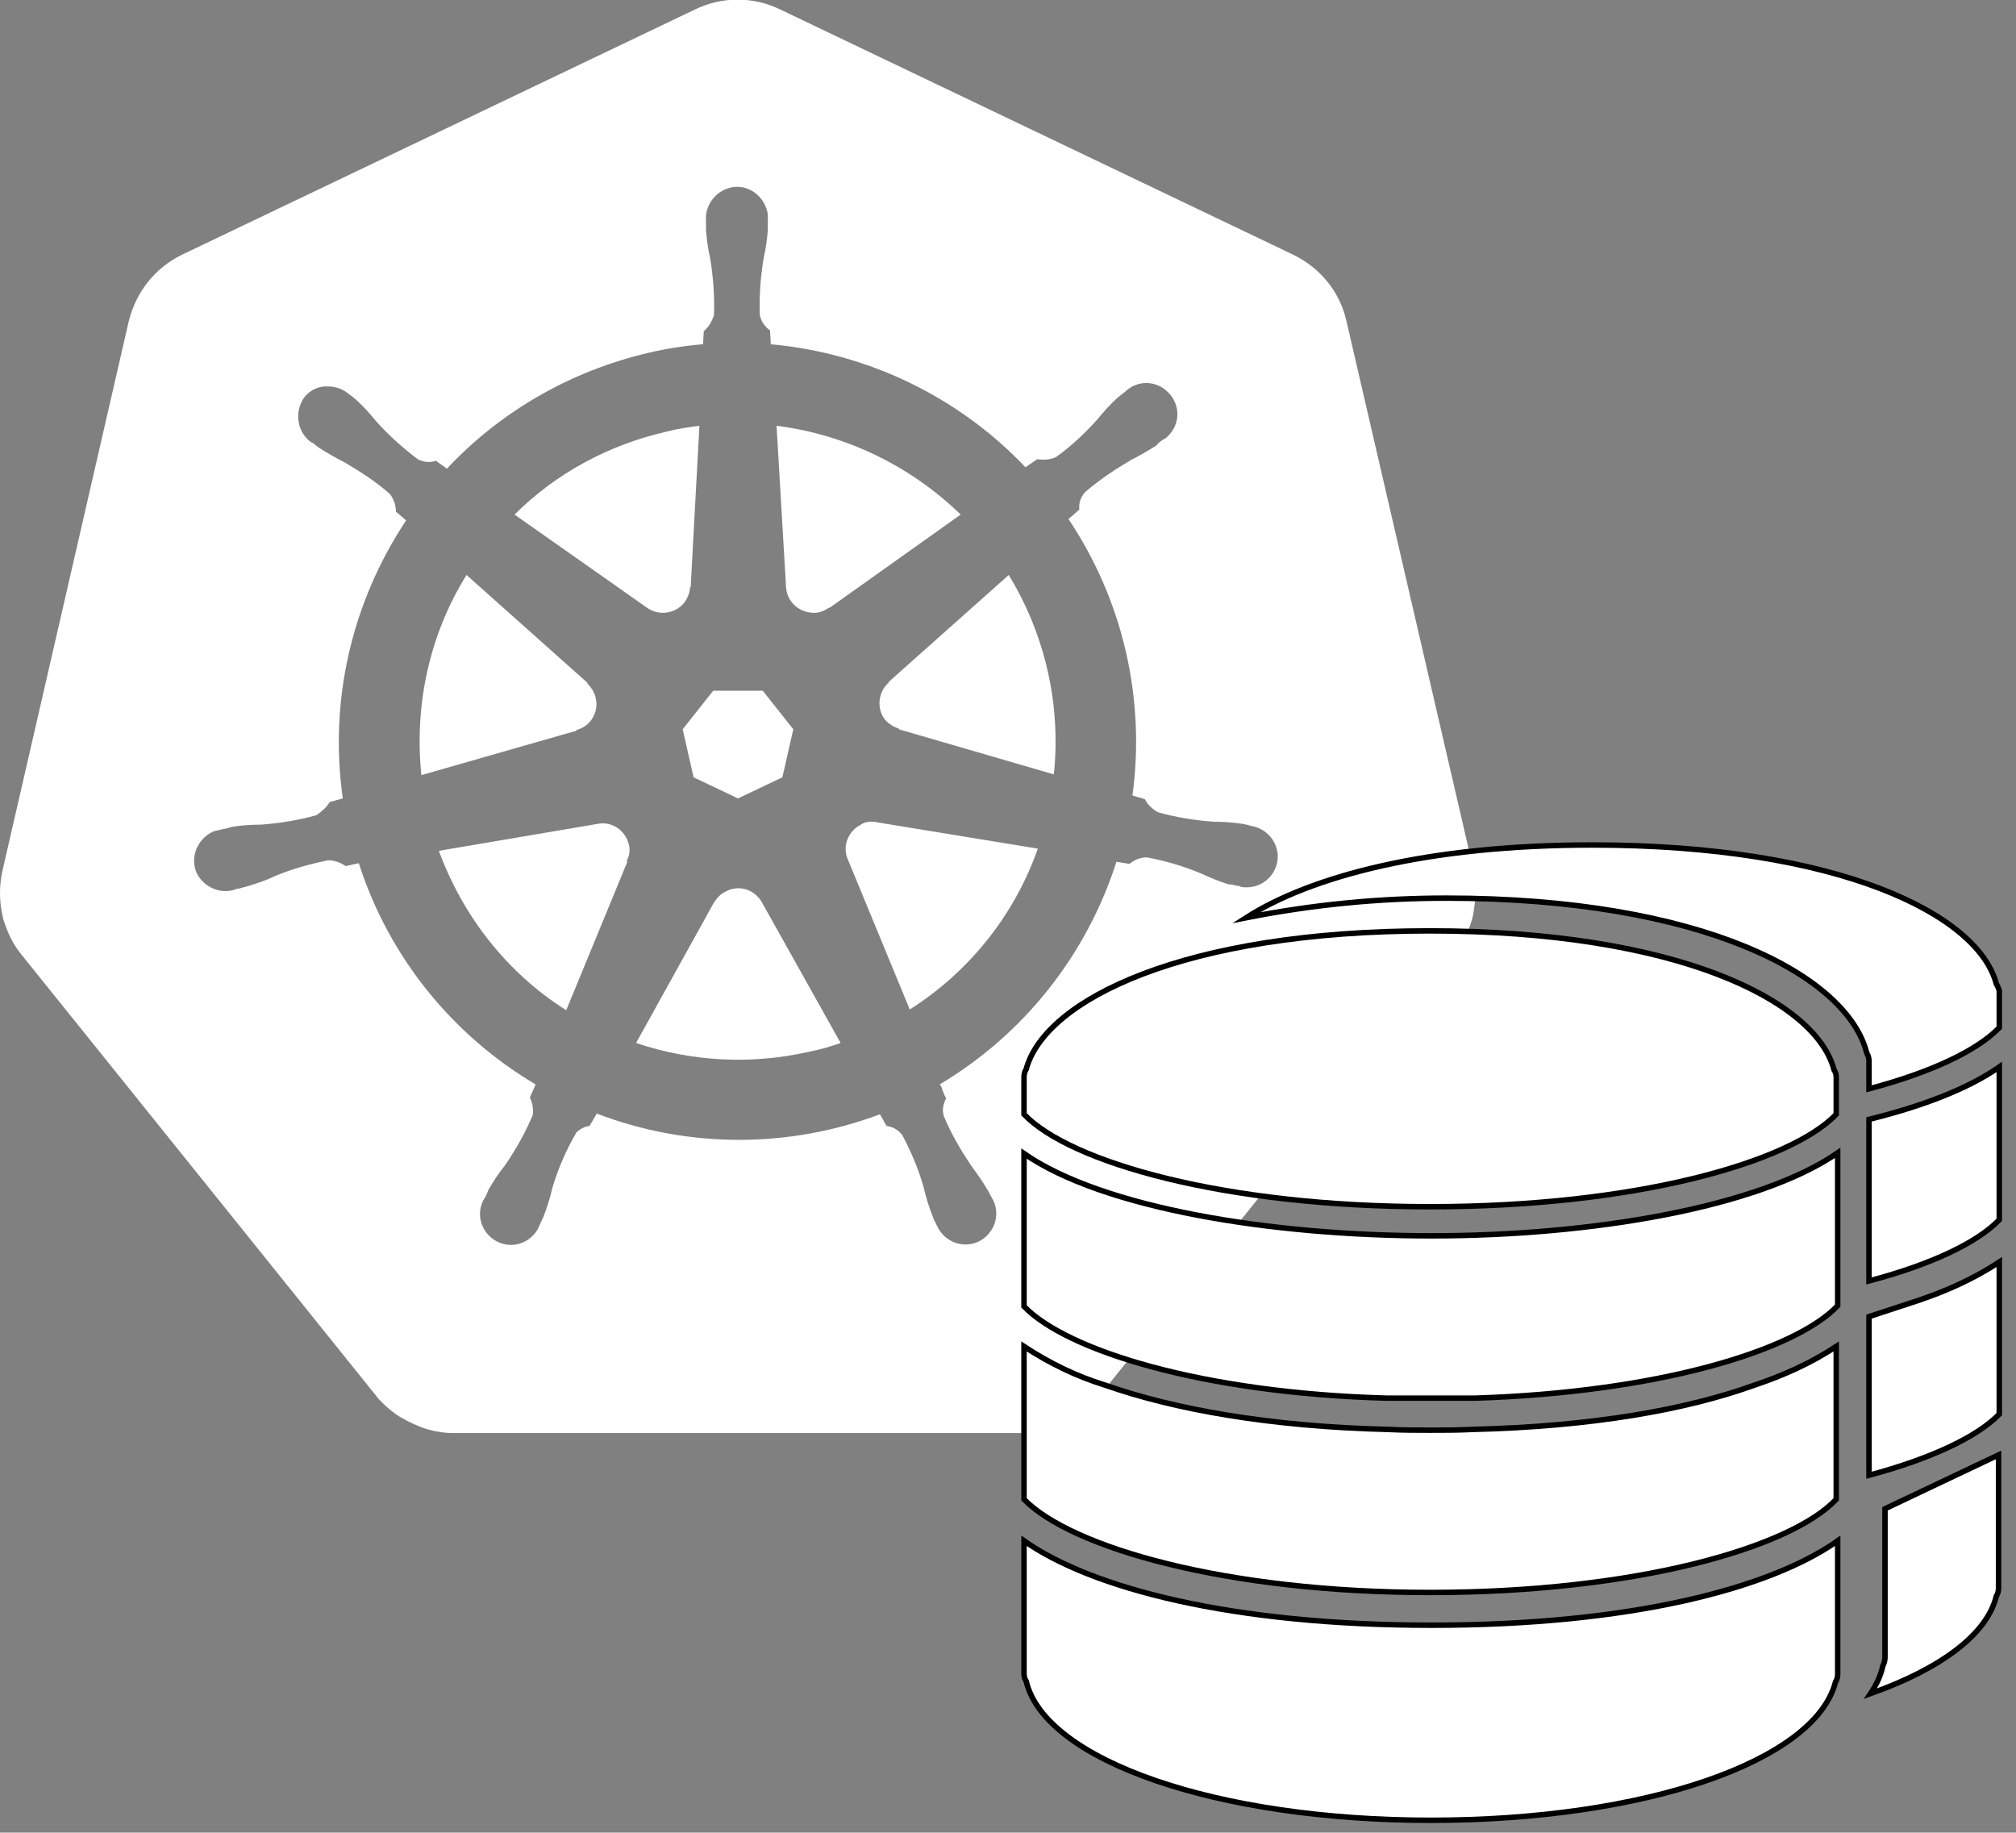
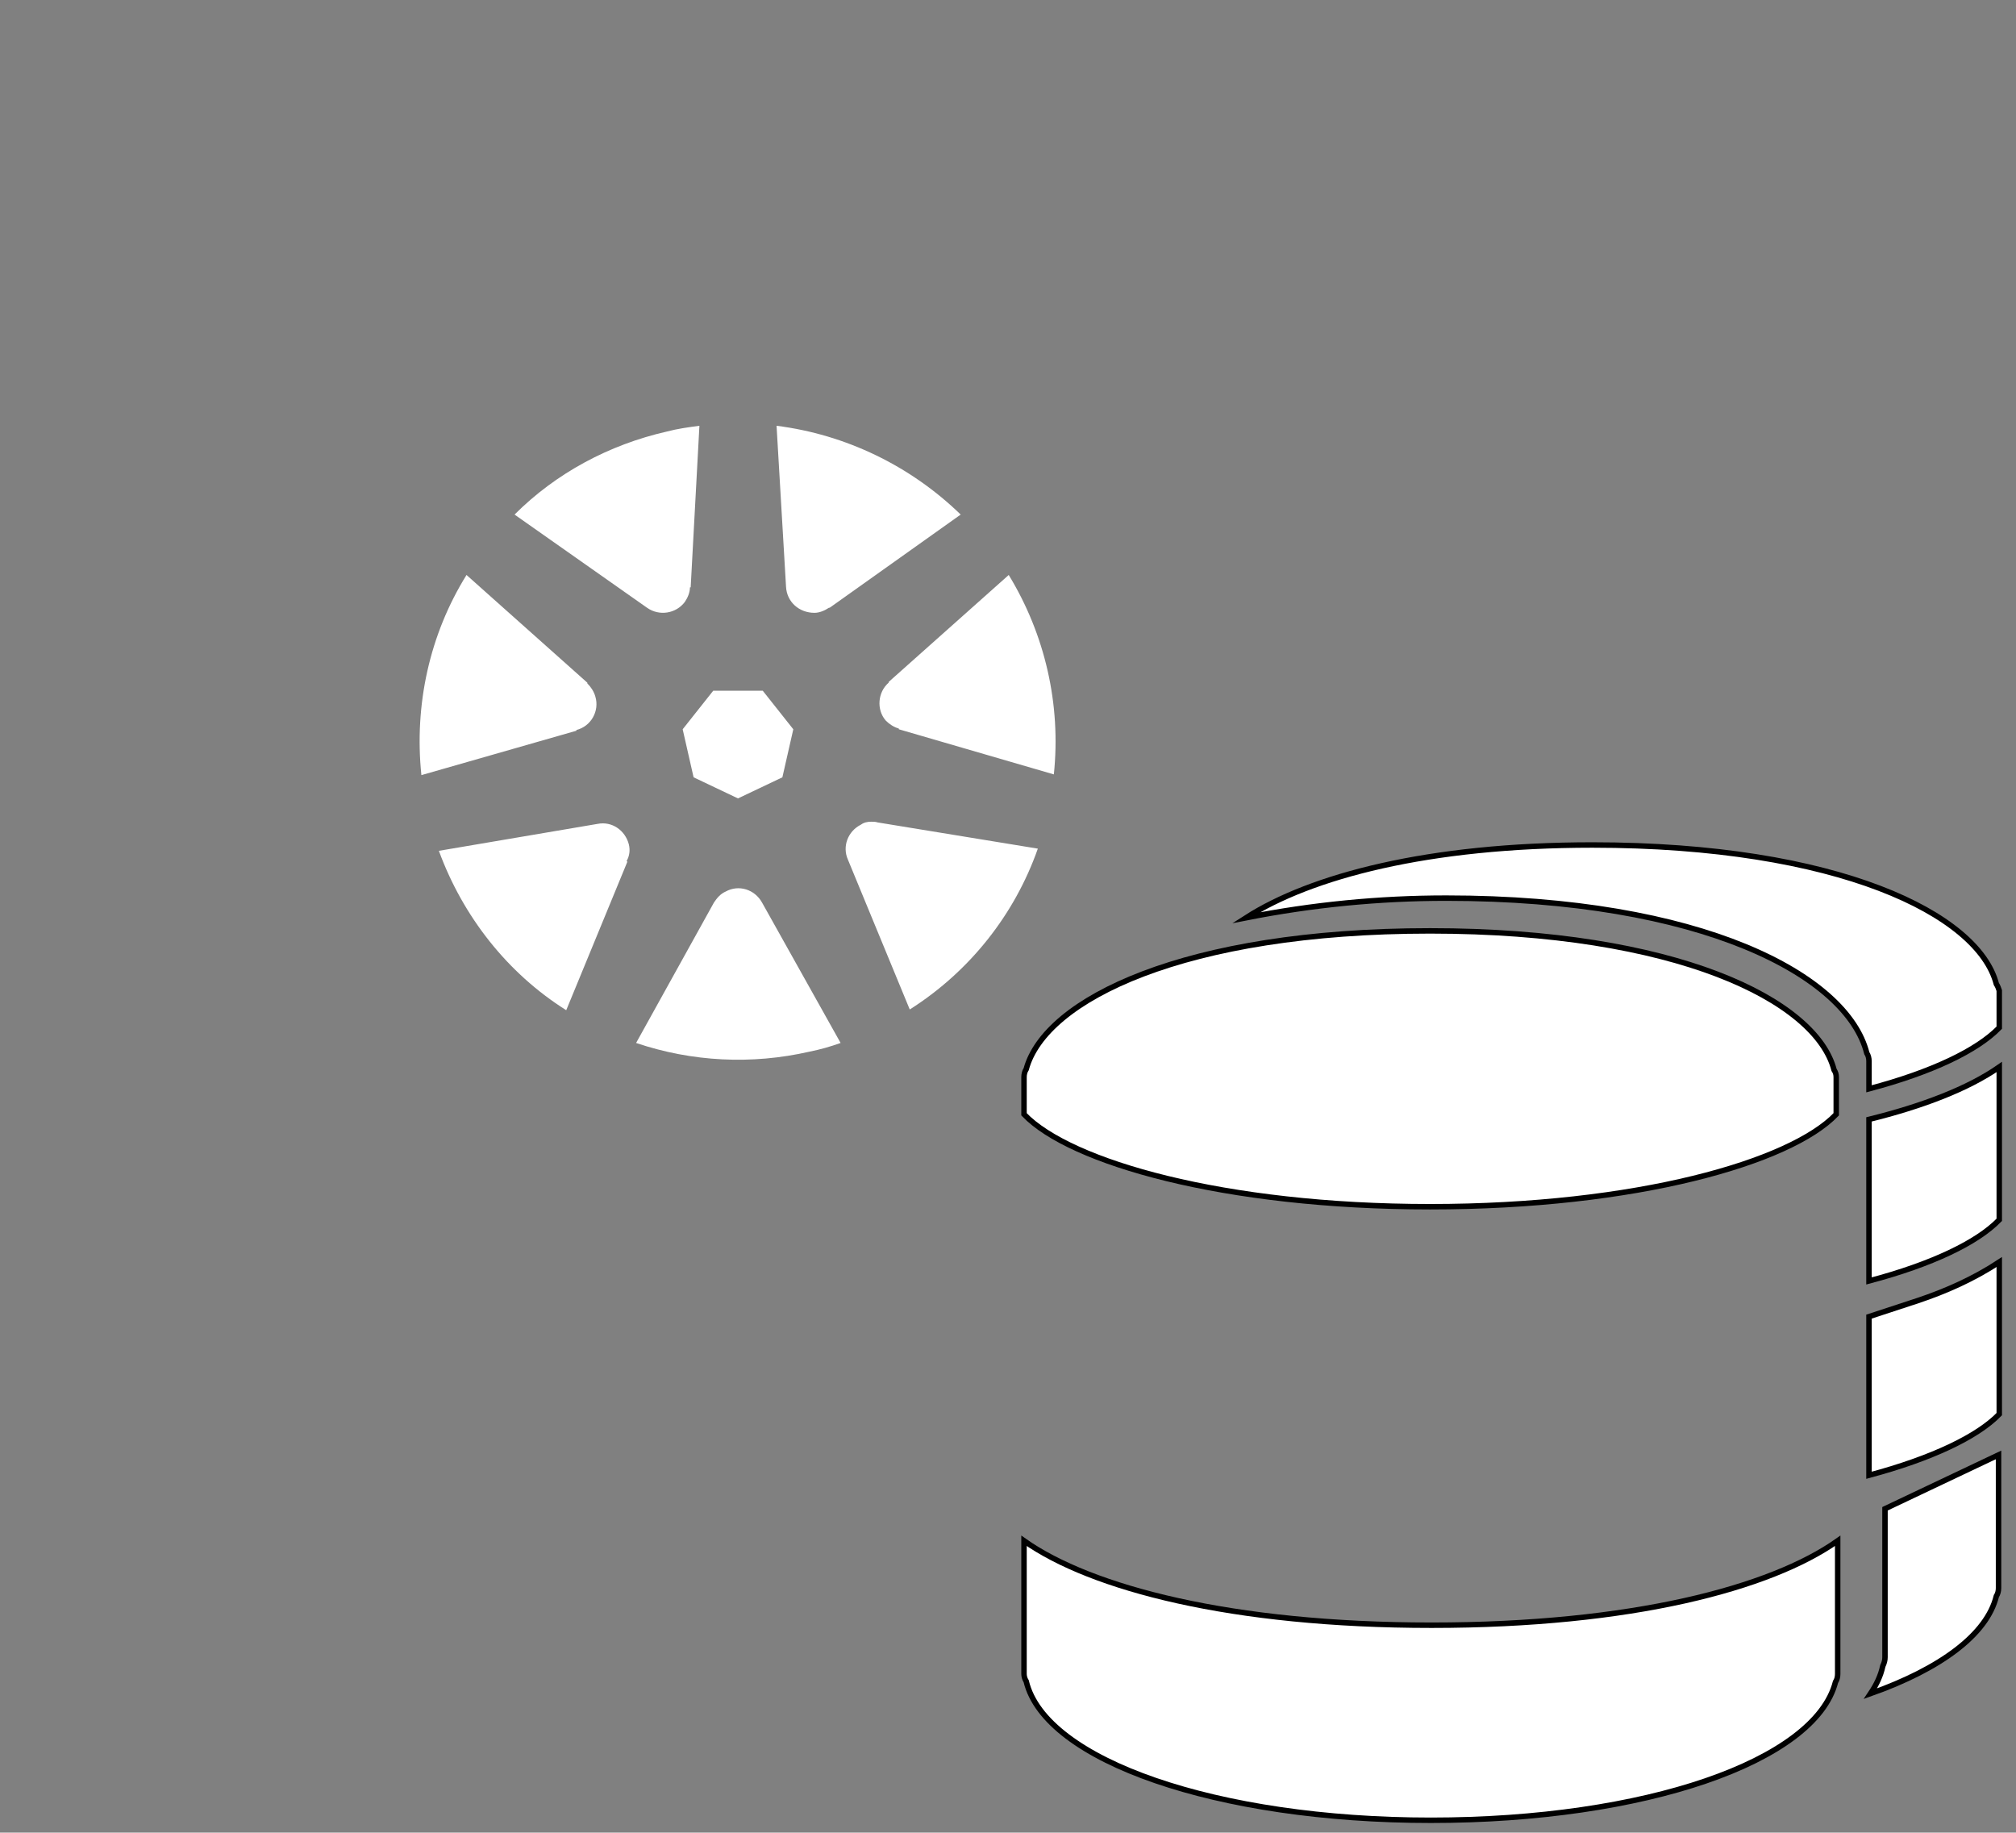
<svg xmlns="http://www.w3.org/2000/svg" version="1.1" id="Layer_1" x="0px" y="0px" viewBox="0 0 277 251.8" style="enable-background:new 0 0 277 251.8;" xml:space="preserve">
  <rect x="0" y="0" width="277" height="251.8" fill="#808080" stroke="none" />
  <style type="text/css">
	.st0{fill:#FFFFFF;}
	.st1{fill:#FFFFFF;stroke:#000000;stroke-width:0.75;stroke-miterlimit:10;}
</style>
  <g>
    <g id="Kubernetes">
      <path class="st0" d="M120.6,113c-0.3-0.1-0.6-0.1-0.9-0.1c-0.5,0-1,0.1-1.4,0.4c-1.8,0.9-2.6,3-1.8,4.8l0,0l8.5,20.6    c8.2-5.2,14.4-13,17.6-22.1L120.6,113L120.6,113z M86.4,116c-0.5-1.9-2.3-3.2-4.3-2.8l0,0l-21.8,3.7c3.3,9,9.4,16.8,17.5,21.9    l8.4-20.4l-0.1-0.1C86.5,117.6,86.6,116.8,86.4,116z M104.7,124c-1-1.8-3.2-2.5-5-1.5c-0.7,0.3-1.2,0.9-1.6,1.5l0,0l-10.7,19.3    c7.7,2.6,15.9,3,23.8,1.2c1.5-0.3,2.9-0.7,4.3-1.2L104.7,124L104.7,124z M138.6,79l-16.5,14.7v0.1c-1.5,1.3-1.7,3.7-0.4,5.2    c0,0,0,0,0,0c0.5,0.5,1.1,0.9,1.8,1.1v0.1l21.3,6.2C145.8,96.8,143.6,87.2,138.6,79L138.6,79z M108,80.6c0.1,2.1,1.8,3.6,3.9,3.6    c0,0,0,0,0,0c0.7,0,1.4-0.3,2-0.7h0.1l18-12.8c-6.9-6.7-15.8-11-25.3-12.2L108,80.6L108,80.6z M88.9,83.5c1.7,1.2,4,0.8,5.2-0.8    c0.4-0.6,0.7-1.3,0.7-2h0.1l1.2-22.2c-1.5,0.2-3,0.4-4.5,0.8c-7.9,1.8-15.2,5.7-20.9,11.4L88.9,83.5L88.9,83.5z M79.2,100.3    c2-0.5,3.2-2.6,2.6-4.6c-0.2-0.7-0.6-1.3-1.1-1.8v-0.1L64.1,79c-5.1,8.2-7.2,17.9-6.2,27.5l21.3-6.1L79.2,100.3z M95.3,106.8    l6.1,2.9l6.1-2.9l1.5-6.6l-4.2-5.3H98l-4.2,5.3L95.3,106.8z" />
-       <path class="st0" d="M202.5,119.7L185,44.1c-0.9-4-3.6-7.3-7.3-9.1L107.2,1.3c-3.7-1.8-8-1.8-11.7,0L25,35    c-3.7,1.8-6.3,5.1-7.3,9.1L0.3,119.8c-0.4,1.9-0.4,3.9,0,5.8c0.1,0.6,0.3,1.2,0.5,1.7c0.5,1.4,1.2,2.7,2.1,3.8l48.8,60.7    c0.2,0.3,0.4,0.5,0.7,0.8c0.8,0.8,1.6,1.5,2.6,2.1c1.2,0.7,2.5,1.3,3.8,1.7c1.1,0.3,2.3,0.5,3.4,0.5H63h77.5c0.5,0,0.9,0,1.4-0.1    c0.7-0.1,1.3-0.2,2-0.4c0.5-0.1,0.9-0.3,1.4-0.4s0.7-0.3,1-0.4c0.5-0.2,1-0.5,1.5-0.8c1.2-0.8,2.3-1.7,3.2-2.9l1.5-1.9l47.3-58.8    c0.9-1.1,1.6-2.4,2.1-3.8c0.2-0.6,0.4-1.1,0.5-1.7C202.8,123.7,202.8,121.7,202.5,119.7L202.5,119.7z M129.3,149.2    c0.2,0.6,0.4,1.2,0.7,1.7c-0.4,0.8-0.6,1.6-0.3,2.5c1,2.4,2.3,4.6,3.7,6.7c0.8,1.1,1.6,2.2,2.3,3.4c0.2,0.3,0.4,0.8,0.6,1.1    c1.2,2,0.5,4.6-1.5,5.8s-4.6,0.5-5.8-1.5c-0.1-0.2-0.3-0.5-0.4-0.8c-0.2-0.3-0.4-0.8-0.5-1.1c-0.5-1.3-0.9-2.6-1.2-3.9    c-0.7-2.5-1.7-4.8-2.9-7.1c-0.5-0.7-1.3-1.2-2.2-1.3c-0.1-0.2-0.6-1.1-0.9-1.6c-12.5,4.7-26.4,4.7-38.9-0.1l-1,1.7    c-0.7,0.1-1.3,0.4-1.8,0.9c-1.4,2.4-2.5,4.9-3.3,7.6c-0.3,1.3-0.7,2.6-1.2,3.9c-0.1,0.3-0.4,0.8-0.5,1.1l0,0    c-0.8,2.2-3.2,3.4-5.4,2.6s-3.4-3.2-2.6-5.4l0,0c0.1-0.3,0.2-0.5,0.4-0.8c0.2-0.3,0.4-0.8,0.5-1.1c0.7-1.2,1.4-2.3,2.3-3.4    c1.5-2.2,2.8-4.5,3.8-6.9c0.1-0.8,0-1.6-0.4-2.4l0.8-1.8c-11.5-6.8-20.2-17.6-24.3-30.4l-1.8,0.4c-0.7-0.5-1.6-0.8-2.4-0.8    c-2.5,0.5-5,1.2-7.4,2.2c-1.2,0.6-2.5,1-3.8,1.4c-0.3,0.1-0.8,0.2-1.1,0.3h-0.1h-0.1c-2.1,0.9-4.6-0.1-5.6-2.2    c-0.9-2.1,0.1-4.6,2.2-5.6c0.2-0.1,0.5-0.2,0.7-0.2c0.2-0.1,0.5-0.1,0.8-0.2h0.1l0,0c0.4-0.1,0.8-0.2,1.1-0.3    c1.3-0.2,2.7-0.3,4-0.3c2.6-0.2,5.1-0.6,7.6-1.3c0.7-0.5,1.4-1.1,1.8-1.8l1.8-0.5c-1.9-13.4,1.2-26.9,8.7-38.2l-1.4-1.2    c0-0.9-0.3-1.7-0.8-2.4c-1.9-1.7-4.1-3.1-6.3-4.4c-1.2-0.6-2.4-1.3-3.5-2c-0.3-0.2-0.6-0.5-0.9-0.7h-0.1c-2-1.4-2.4-4.2-1-6.2    c0.8-1,2-1.6,3.3-1.5c1.1,0,2.1,0.4,2.9,1.1c0.3,0.2,0.7,0.5,0.9,0.7c1,0.9,1.9,1.9,2.8,3c1.7,1.9,3.6,3.6,5.7,5.2    c0.8,0.4,1.7,0.5,2.5,0.2c0.5,0.4,1,0.7,1.5,1.1c7.4-7.9,17-13.4,27.6-15.9c2.5-0.6,5.1-1,7.6-1.2l0.1-1.8    c0.7-0.6,1.1-1.3,1.4-2.2c0.1-2.6-0.1-5.1-0.5-7.7c-0.3-1.3-0.5-2.7-0.6-4c0-0.3,0-0.7,0-1.1c0,0,0-0.1,0-0.1    c-0.2-2.3,1.5-4.4,3.8-4.7s4.4,1.5,4.7,3.8c0,0.3,0,0.6,0,0.9c0,0.4,0,0.9,0,1.2c-0.1,1.3-0.3,2.7-0.6,4c-0.4,2.5-0.6,5.1-0.5,7.7    c0.2,0.9,0.7,1.6,1.4,2.1c0,0.3,0.1,1.3,0.1,1.9c13.3,1.2,25.8,7.2,35,16.9l1.6-1.1c0.9,0.1,1.7,0.1,2.6-0.3    c2.1-1.5,4-3.3,5.7-5.2c0.9-1.1,1.8-2.1,2.8-3c0.3-0.2,0.6-0.5,0.9-0.7c1.7-1.7,4.3-1.7,6,0s1.7,4.3,0,6l0,0    c-0.2,0.2-0.4,0.4-0.7,0.5c-0.3,0.2-0.7,0.5-0.9,0.8c-1.1,0.7-2.3,1.4-3.5,2c-2.2,1.3-4.3,2.7-6.3,4.4c-0.6,0.7-0.9,1.5-0.8,2.4    c-0.2,0.2-1.1,1-1.5,1.3c7.5,11.2,10.6,24.7,8.8,38l1.7,0.5c0.4,0.8,1.1,1.4,1.8,1.8c2.5,0.7,5,1.1,7.6,1.3c1.4,0,2.7,0.1,4.1,0.3    c0.4,0.1,0.9,0.2,1.2,0.3c2.3,0.4,3.9,2.6,3.5,4.9c-0.4,2.2-2.4,3.7-4.6,3.5c-0.3,0-0.5-0.1-0.8-0.2h-0.1c0,0-0.1,0-0.1,0    c-0.3-0.1-0.8-0.2-1.1-0.2c-1.3-0.4-2.5-0.9-3.8-1.5c-2.4-1-4.8-1.7-7.4-2.2c-0.9,0-1.7,0.3-2.4,0.9c-0.6-0.1-1.2-0.2-1.8-0.3    c-4.1,12.8-12.7,23.7-24.3,30.6L129.3,149.2z" />
    </g>
    <g id="Datbase_Volumes">
      <path class="st1" d="M140.7,211.7V230c0,0.3,0.1,0.7,0.3,1c2.6,10.9,26.2,19.1,55.6,19.1s52.8-8.1,55.6-19    c0.2-0.3,0.3-0.7,0.3-1.1v-18.3c-9.2,6.5-28.3,11.6-55.8,11.6S149.9,218.2,140.7,211.7z" />
      <path class="st1" d="M259,227.7c0,0.4-0.1,0.8-0.3,1.2c-0.3,1.4-0.9,2.6-1.7,3.8c9.6-3.4,16-8.1,17.3-13.4    c0.2-0.3,0.3-0.7,0.3-1.1v-18.3l-15.6,7.4V227.7z" />
-       <path class="st1" d="M202.3,196.4c-2,0.1-3.9,0.1-5.8,0.1s-3.9,0-5.8-0.1c-16.4-0.4-29.5-2.8-38.9-6.1c-3.9-1.2-7.6-3-11.1-5.3v21    c6.4,6.6,27.7,12.8,55.8,12.8s49.5-6.1,55.8-12.8v-21c-3.5,2.3-7.3,4-11.2,5.3C231.7,193.7,218.7,196,202.3,196.4z" />
      <path class="st1" d="M256.8,180.9v21.8c8.6-2.3,14.9-5.3,17.9-8.4v-20.9c-3.5,2.3-7.3,4-11.2,5.3L256.8,180.9z" />
-       <path class="st1" d="M140.7,158.5v21c5.9,6.1,24.6,11.9,49.8,12.6h0.8h2.2c1,0,2,0,3.1,0s2.1,0,3.1,0h2.2h0.8    c25.1-0.8,43.9-6.5,49.8-12.7v-21c-10.9,7.5-33.8,11.4-55.8,11.4S151.5,166,140.7,158.5z" />
      <path class="st1" d="M196.5,127.9c-33.7,0-52.9,9.4-55.5,19c-0.2,0.3-0.3,0.7-0.3,1.1v5.1c6.3,6.6,27.5,12.7,55.8,12.7    s49.5-6.1,55.8-12.7V148c0-0.4-0.1-0.7-0.3-1C249.5,137.4,230.2,127.9,196.5,127.9z" />
      <path class="st1" d="M256.8,170.8v5.2c8.7-2.3,14.9-5.3,17.9-8.4v-21c-4.3,3-10.6,5.4-17.9,7.2L256.8,170.8z" />
      <path class="st1" d="M274.3,135.2c-2.5-9.6-21.8-19.1-55.5-19.1c-22.6,0-38.7,4.3-47.6,10c9.1-1.8,18.3-2.7,27.5-2.7    c35.1,0,55.1,10.6,57.8,21.3c0.2,0.3,0.3,0.7,0.3,1.1v3.8c8.7-2.3,14.9-5.3,17.9-8.4v-5.1C274.6,135.8,274.5,135.5,274.3,135.2z" />
    </g>
  </g>
</svg>